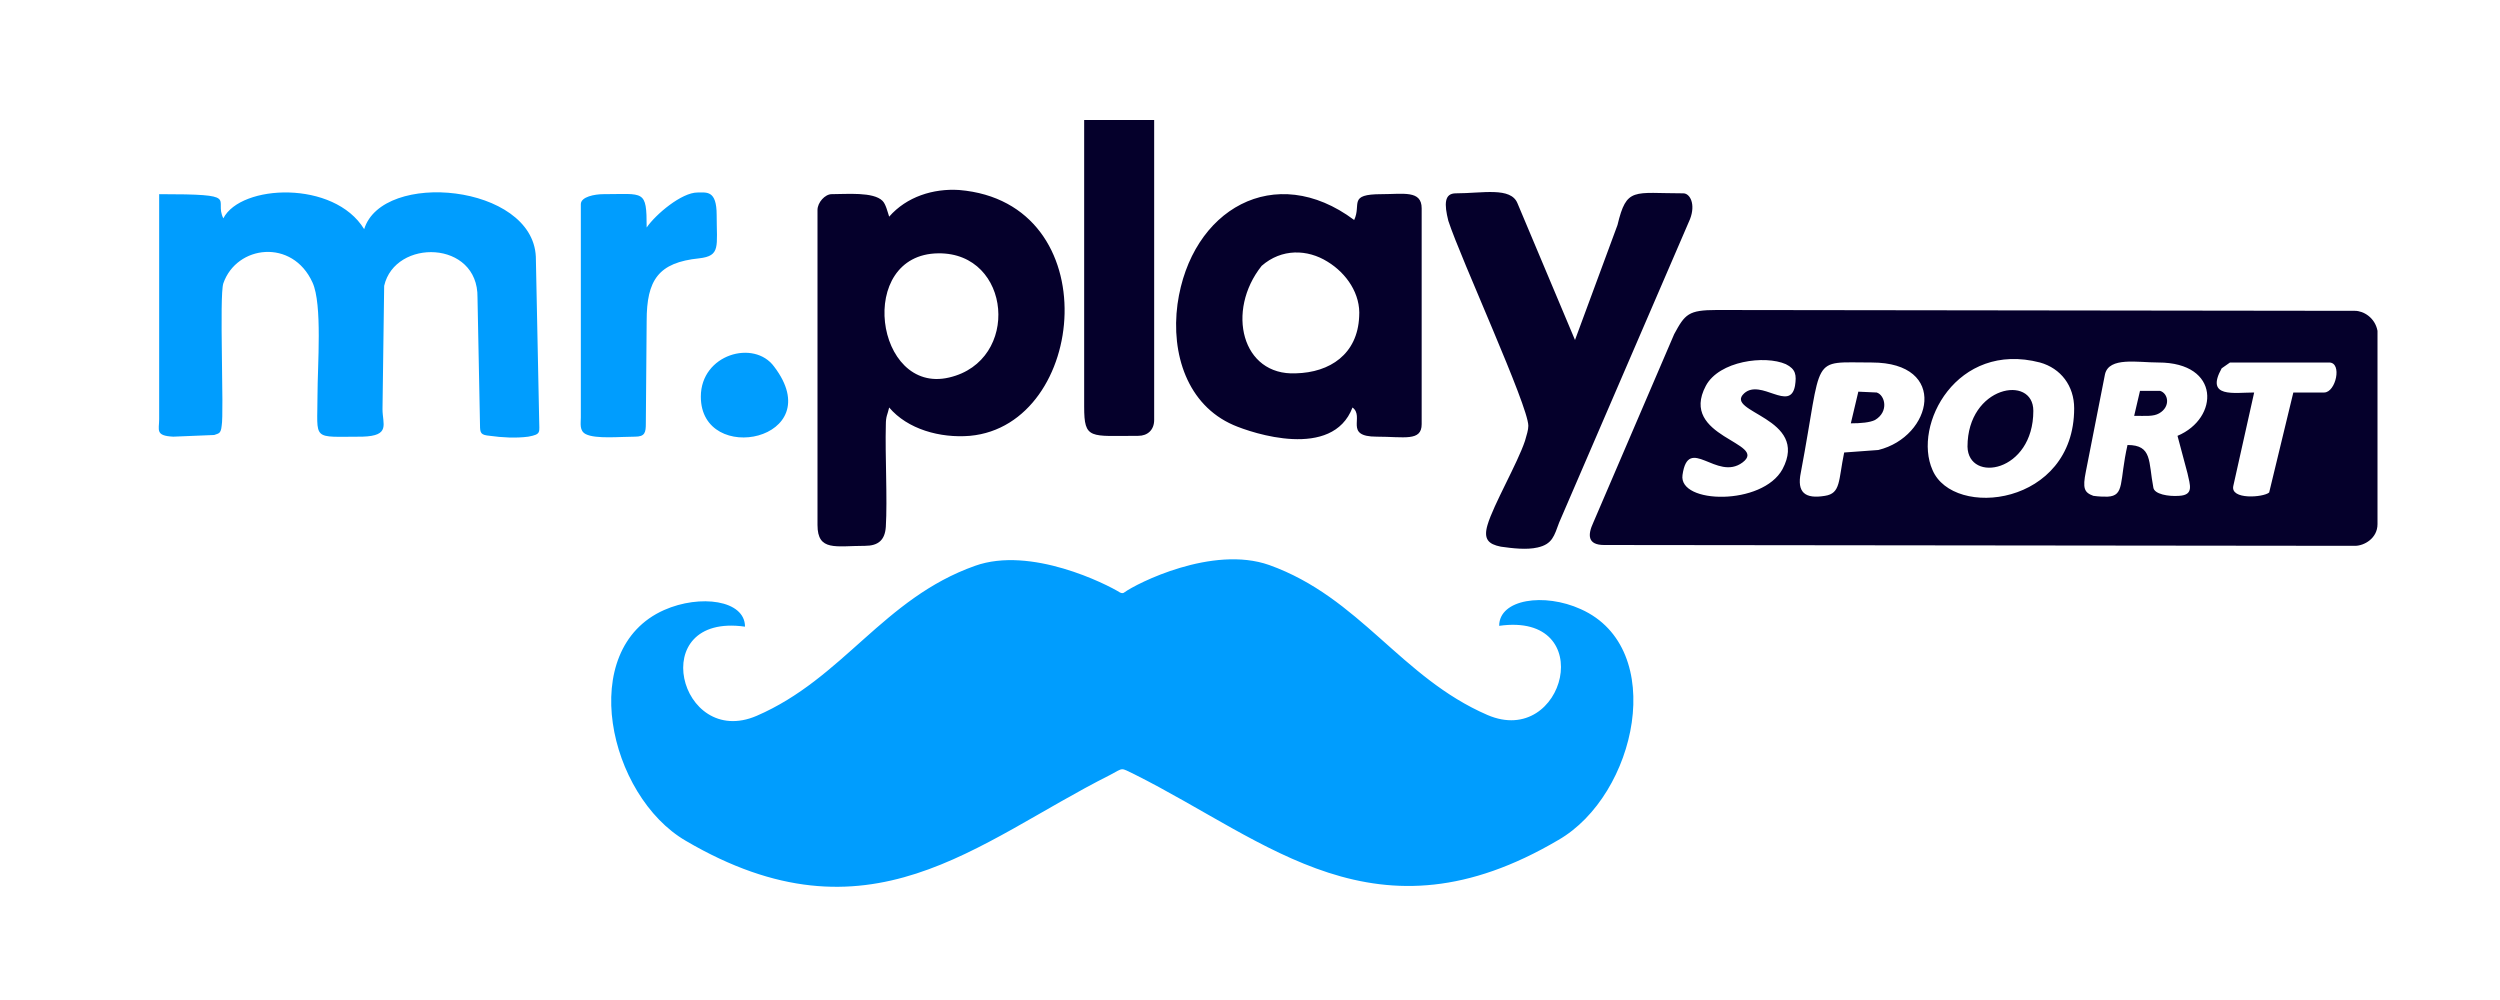
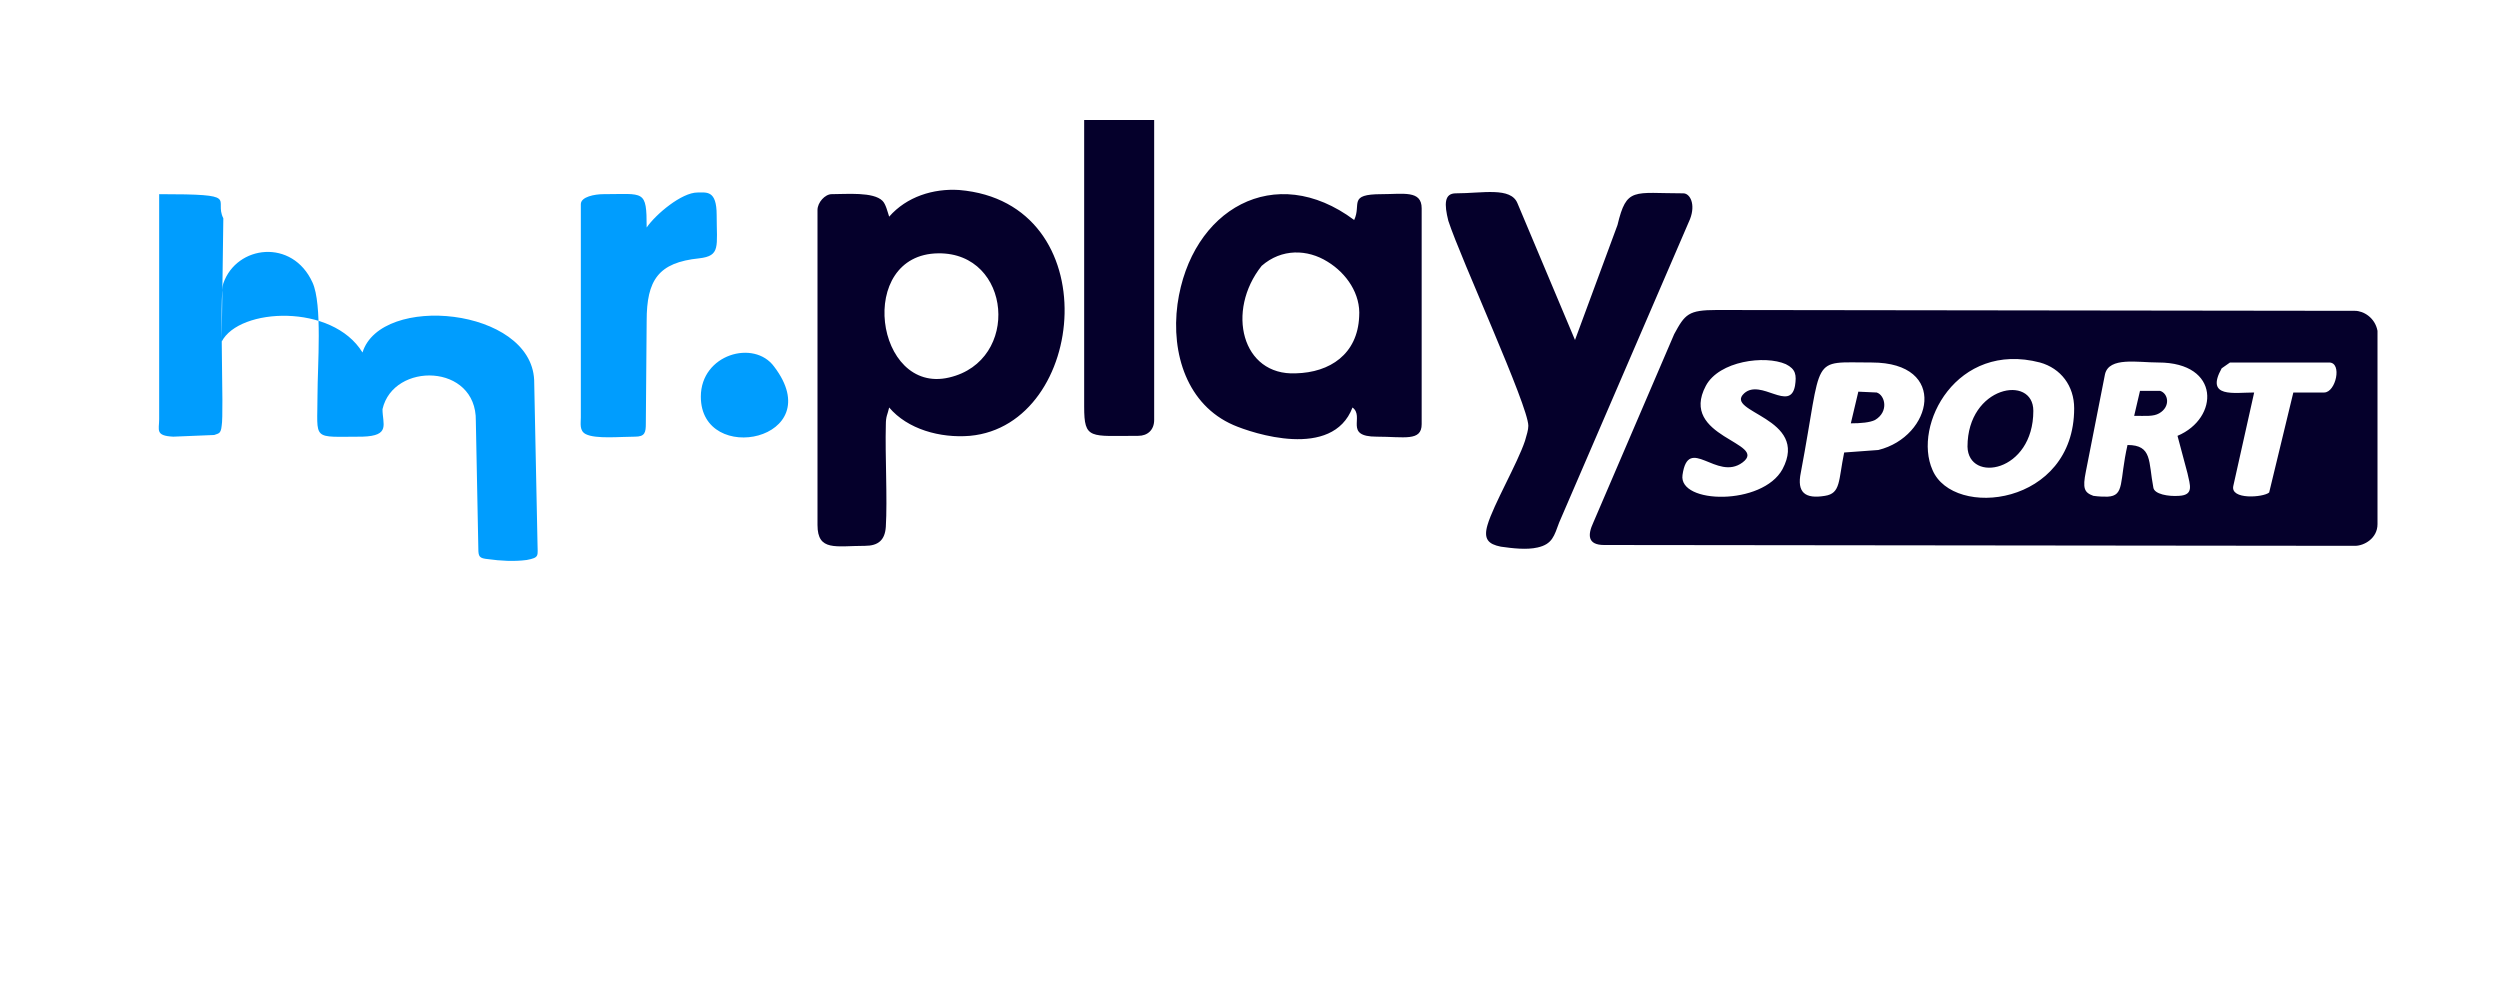
<svg xmlns="http://www.w3.org/2000/svg" width="300" height="120" fill-rule="evenodd">
-   <path fill="#009dfe" d="M136.1 92.9c16.2 8.1 29 20.8 50.9 7.9 9.4-5.4 13.2-23 2.7-27.7-4.4-2-9.8-1.2-9.8 2 12-1.7 7.9 14.7-1.4 10.7-10.4-4.5-15.3-14.1-26.2-18-6.8-2.4-15.9 2.2-17.4 3.3-.1.1-.3.1-.5 0-1.6-1-10.7-5.6-17.4-3.2-11 3.9-15.8 13.5-26.2 18-9.3 4-13.4-12.4-1.4-10.7 0-3.2-5.4-3.9-9.7-2-10.6 4.7-6.7 22.3 2.6 27.7 22 12.9 34.8.2 50.9-7.9 1.7-.9 1.2-.9 2.9-.1h0 0z" />
  <path fill="#05002b" d="M192.5 65.4l90.1.1c1.1 0 2.7-.9 2.7-2.6V39.7c-.3-1.6-1.7-2.4-2.7-2.4l-76.6-.1c-3.4 0-3.8.5-5.1 2.9l-9.7 22.6c-.7 1.5-.7 2.7 1.3 2.7zm22.9-19.1c-.6 3.2-4.1-.9-6.1.9-2.5 2.3 7.9 2.9 4.6 9.1-2.4 4.4-12.5 4.2-12 .7.7-4.9 4.1.8 7.2-1.5 3.2-2.4-7.7-3-4.4-9.2 1.6-3 7.1-3.7 9.6-2.6 1.2.6 1.3 1.3 1.1 2.6zm5.9 8c-.7 3.4-.4 4.9-2.3 5.2-2.4.4-3.4-.4-2.9-2.8 2.7-14.3 1-13.2 8.5-13.2 9.3 0 7.3 8.9.8 10.5l-4.1.3zm27.6-5.3c0 11.7-14.5 13.3-17 7.4-2.4-5.4 2.9-15.5 12.9-12.9 2.5.7 4.1 2.8 4.1 5.5zm12.4 3.3l1.2 4.5c.3 1.4.8 2.6-1 2.7-1.3.1-3-.2-3.1-1-.6-3.1-.1-5.1-3.1-5.1-1 4.4-.3 6.1-2.4 6.2-.5 0-1 0-1.7-.1-1.1-.4-1.3-.9-.9-2.9l2.3-11.7c.5-2.1 3.9-1.4 6.4-1.4 7.5 0 7.3 6.7 2.3 8.8h0 0zm13.9-5.2l-2.9 12c-.7.6-4.7.9-4.3-.8l2.5-11.2c-2.4 0-5.9.7-3.9-2.9l1-.7h11.9c1.6 0 .8 3.6-.6 3.6h-3.7zM223 47l-.9 3.8c1.2 0 2.3-.1 2.9-.4 1.7-1 1.2-3 .2-3.3L223 47zm21 2.3c0-4.4-7.9-3-7.9 4.3.1 4.4 7.9 3.1 7.9-4.3zm12.8-2.4l-.7 3c1.4 0 2.3.1 3-.3 1.4-.8 1.1-2.4.1-2.7h-2.4 0zM112.6 30.4c8.8-.1 9.9 12.9 1.3 14.9-8.9 2.1-11.2-14.8-1.3-14.9zm-5.9-4.4c-.2-.6-.4-1.5-.8-1.9-1.1-1.1-4.3-.8-6.1-.8-.8 0-1.7 1-1.7 1.9V63c0 3.2 2.2 2.5 5.7 2.5 1.6 0 2.4-.7 2.5-2.3.2-3.3-.1-8.6 0-12.2 0-1.1.2-1.2.4-2.1 2.2 2.6 6.1 3.7 9.7 3.4 14.1-1.3 16.6-28-1.3-29.5-3.1-.2-6.3.8-8.4 3.2zm44.7 5.9c2.4-2.1 5.5-2 7.9-.5 2.3 1.4 4 3.9 3.8 6.6-.2 4.5-3.5 6.7-7.6 6.8-6.5.3-8.4-7.5-4.1-12.9h0zM148 51c2.3 1 11.9 4.2 14.3-2.1 1.5 1.1-1.1 3.5 2.9 3.5 3.3 0 5.4.6 5.4-1.5V25c0-2.2-2.2-1.7-4.8-1.7-4.1 0-2.4 1.2-3.3 3.1-9.5-7.1-19.6-1.3-21.2 10.1-.8 6 1.2 12.1 6.7 14.5h0 0zm35.4.1c0 .5-.2 1.1-.4 1.8-.9 2.7-3.8 7.7-4.5 10.1-.5 1.7.1 2.3 1.6 2.6 1.4.2 3.1.4 4.4.1 1.8-.4 2-1.4 2.6-3l15.7-36.4c.7-1.8 0-3.1-.8-3.1-6 0-6.8-.8-7.9 3.8L189 40.8l-6.9-16.4c-.8-2-4.2-1.2-7.4-1.2-1.4 0-1.4 1.3-.9 3.3 1.5 4.6 9.6 22.2 9.6 24.6zm-53.3-2.3c0 4 .7 3.5 6.5 3.5 1.1 0 1.9-.7 1.9-1.9v-36h-8.4v34.4h0 0z" />
-   <path fill="#009dfe" d="M26.8 26.2c-1.2-2.4 2.3-2.9-7.7-2.9v27c0 1.3-.5 2 1.7 2.1l4.9-.2c.5-.2.8-.1.9-1.1.3-1.6-.3-15.6.2-17.1 1.6-4.6 8.3-5.4 10.7-.1 1.2 2.6.6 10 .6 13.5 0 5.6-.8 5 5.4 5 3.4-.1 2.4-1.5 2.4-3.3l.2-14.8c1.3-5.7 11.3-5.5 11.2 1.4l.3 15.3c0 1 .1 1.2 1.2 1.3 1.4.2 3.1.3 4.6.1 1.6-.3 1.3-.5 1.3-2l-.4-19.6c-.4-8.7-18.4-10.4-20.6-3.3-3.6-5.9-14.8-5.4-16.9-1.3zm50.8 1.1c0-4.6-.3-4-5.2-4-1 0-2.7.3-2.7 1.2v25.6c0 .7-.2 1.6.6 2 1.2.6 4.1.3 5.9.3 1.2 0 1.3-.5 1.3-1.6l.1-12.3c0-4.9 1.4-7 6.3-7.5 2.6-.3 2.1-1.4 2.1-5.2 0-3-1.2-2.7-2.3-2.7-1.9 0-5 2.6-6.1 4.2h0zm6.5 20.3c0 8.4 15.5 5.2 8.8-3.6-2.4-3.3-8.8-1.5-8.8 3.6z" />
+   <path fill="#009dfe" d="M26.8 26.2c-1.2-2.4 2.3-2.9-7.7-2.9v27c0 1.3-.5 2 1.7 2.1l4.9-.2c.5-.2.8-.1.9-1.1.3-1.6-.3-15.6.2-17.1 1.6-4.6 8.3-5.4 10.7-.1 1.2 2.6.6 10 .6 13.5 0 5.6-.8 5 5.4 5 3.4-.1 2.4-1.5 2.4-3.3c1.3-5.7 11.3-5.5 11.2 1.4l.3 15.3c0 1 .1 1.2 1.2 1.3 1.4.2 3.1.3 4.6.1 1.6-.3 1.3-.5 1.3-2l-.4-19.6c-.4-8.7-18.4-10.4-20.6-3.3-3.6-5.9-14.8-5.4-16.9-1.3zm50.8 1.1c0-4.6-.3-4-5.2-4-1 0-2.7.3-2.7 1.2v25.6c0 .7-.2 1.6.6 2 1.2.6 4.1.3 5.9.3 1.2 0 1.3-.5 1.3-1.6l.1-12.3c0-4.9 1.4-7 6.3-7.5 2.6-.3 2.1-1.4 2.1-5.2 0-3-1.2-2.7-2.3-2.7-1.9 0-5 2.6-6.1 4.2h0zm6.5 20.3c0 8.4 15.5 5.2 8.8-3.6-2.4-3.3-8.8-1.5-8.8 3.6z" />
</svg>